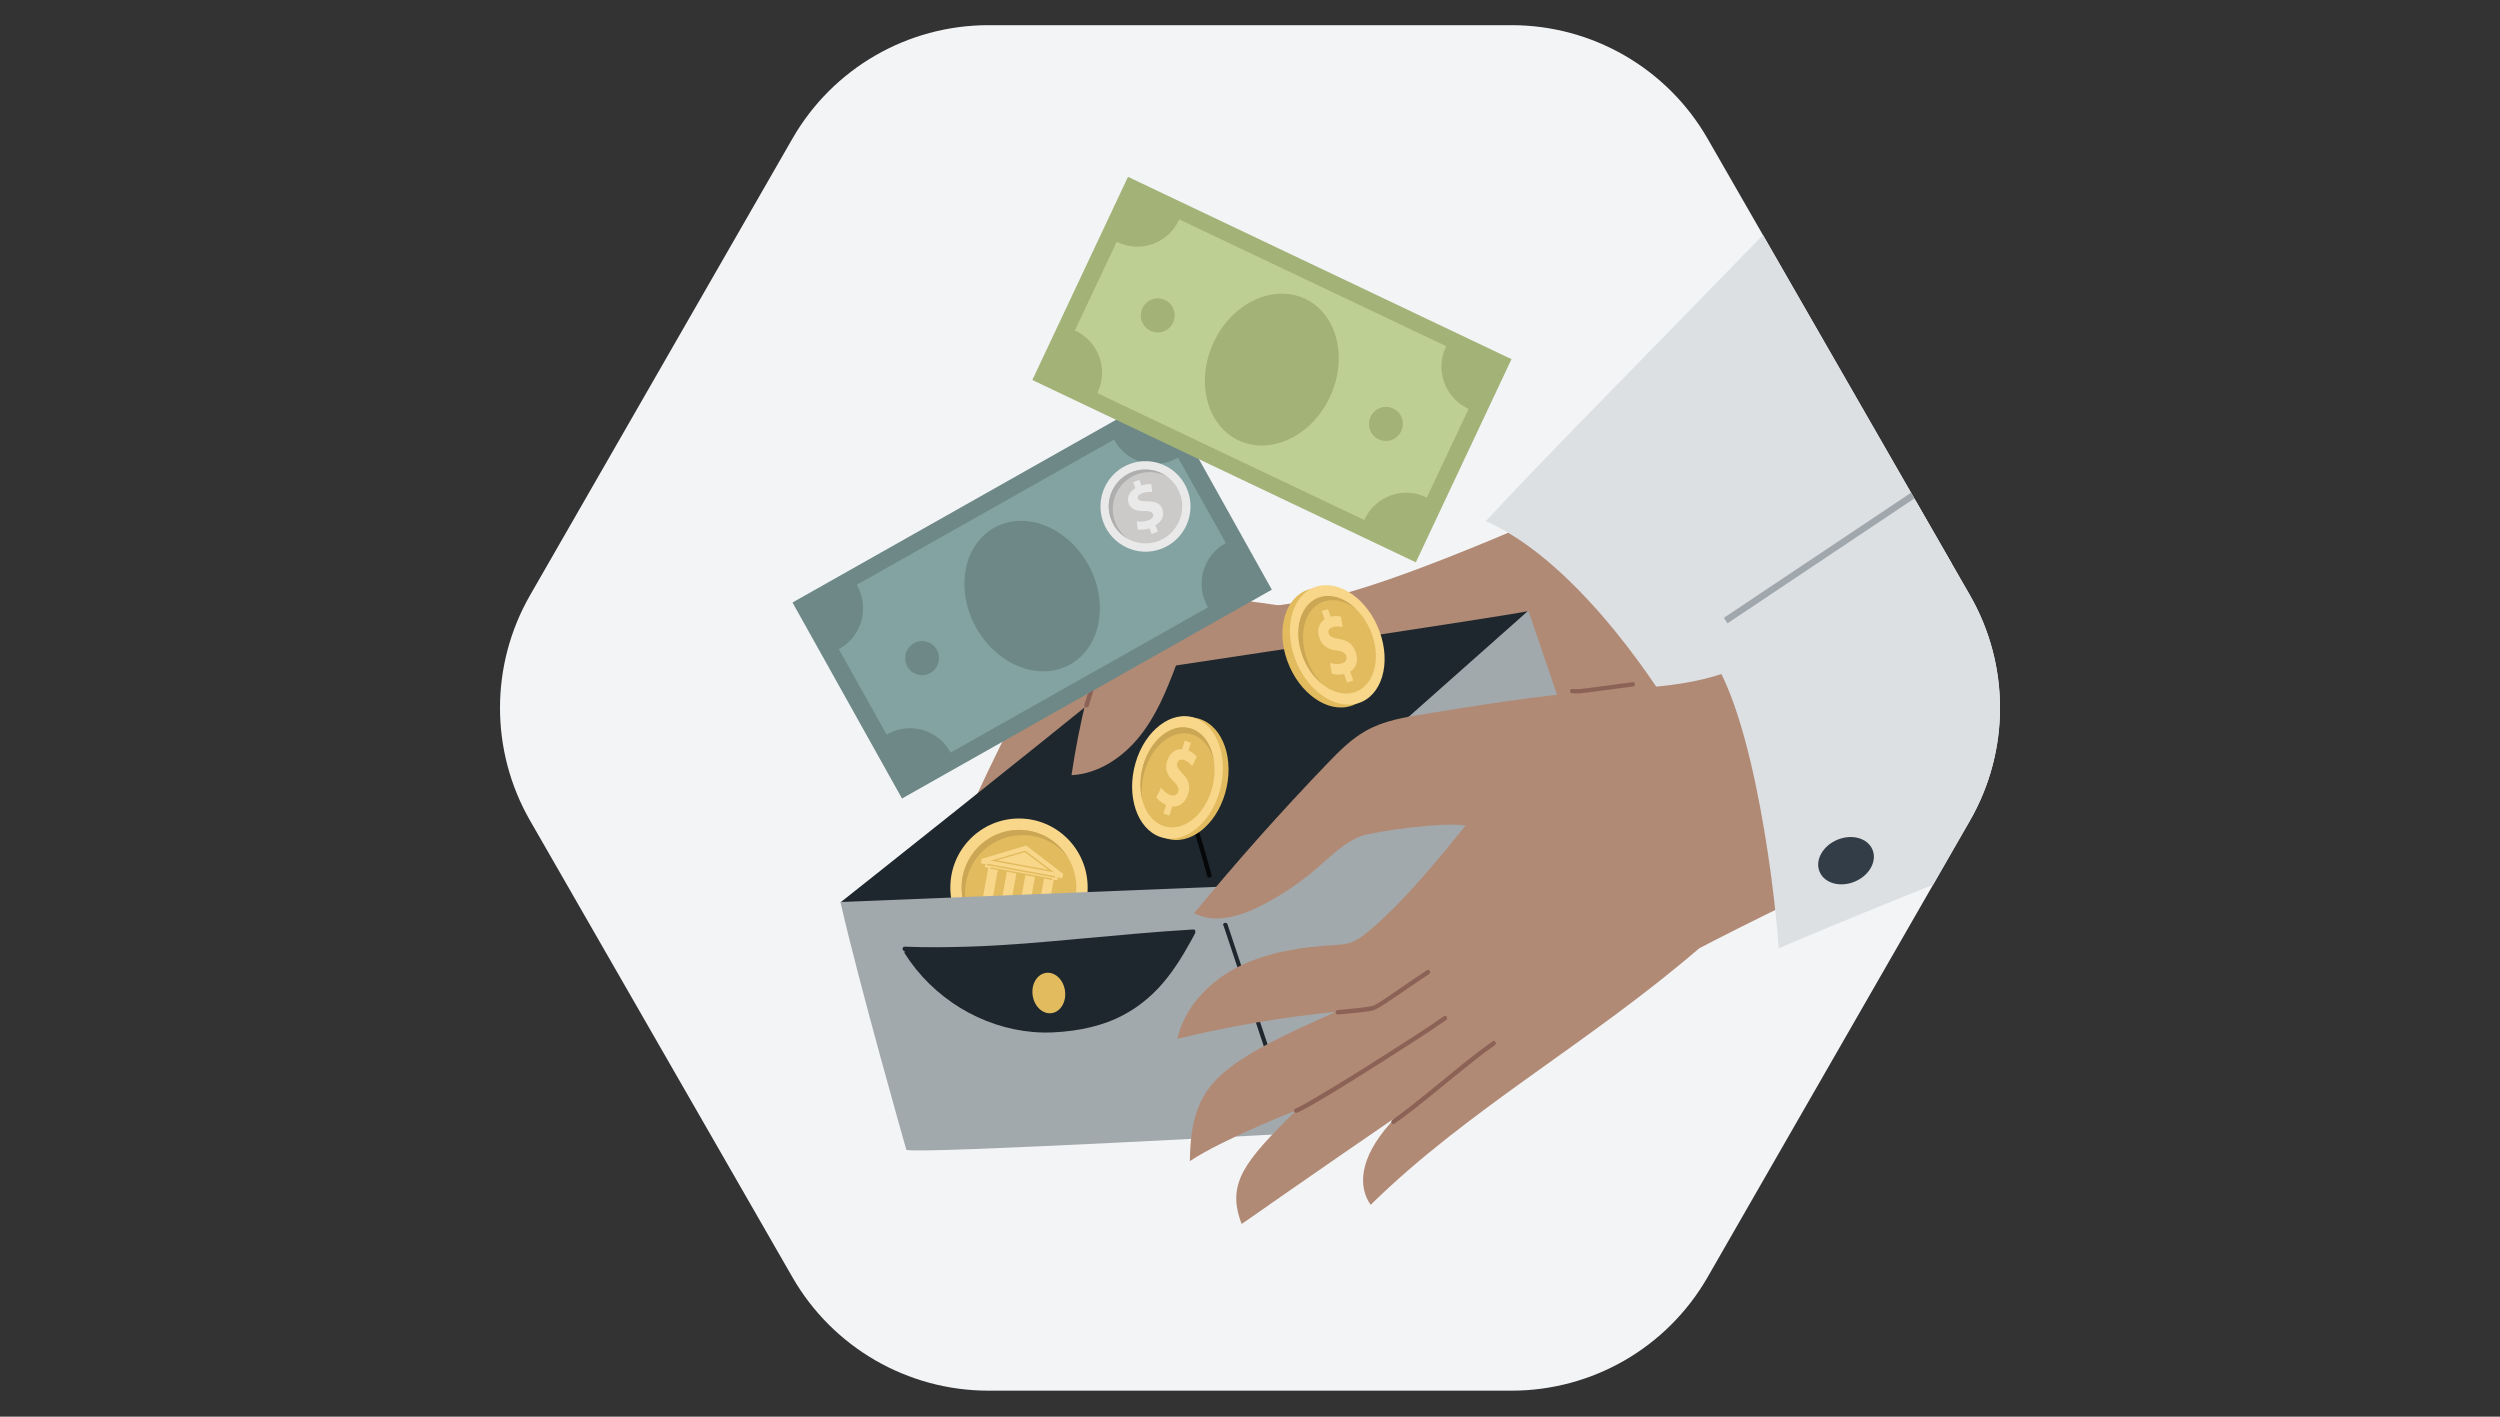
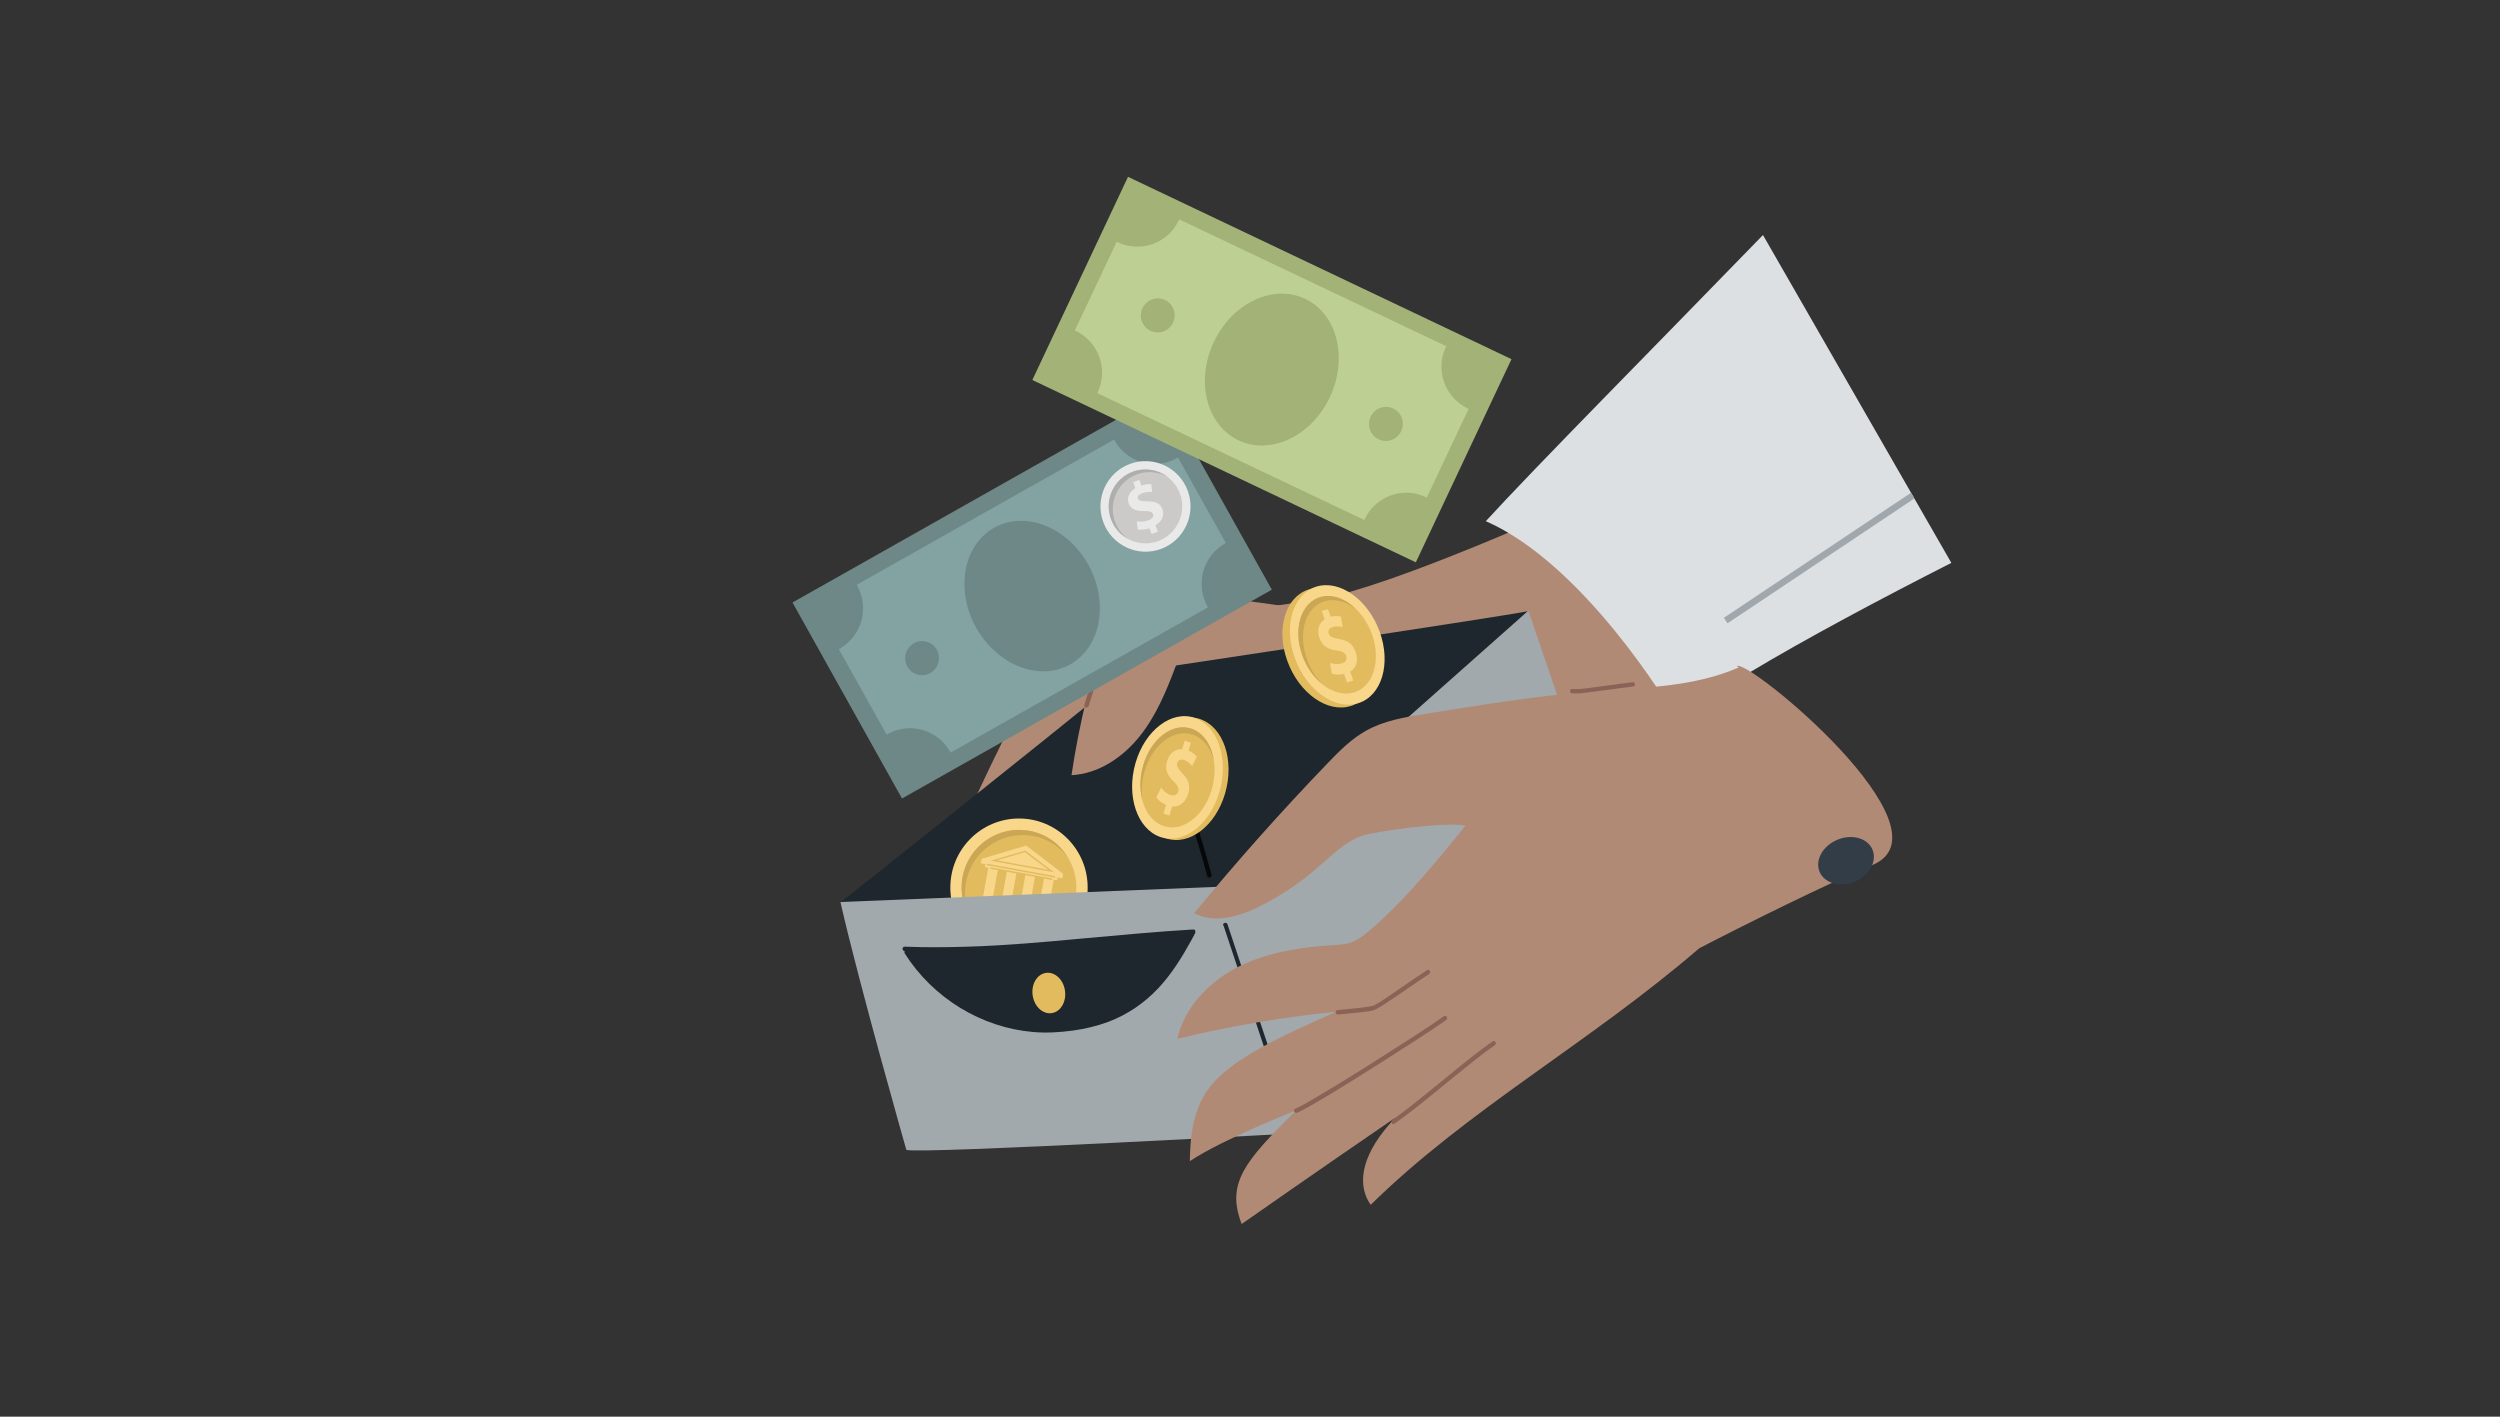
<svg xmlns="http://www.w3.org/2000/svg" id="Layer_1" data-name="Layer 1" viewBox="0 0 150 85">
  <rect x="0" y="0" width="150" height="85" fill="#333333" stroke="none" />
  <defs>
    <style>
      .cls-1 {
        fill: #e9e9e9;
      }

      .cls-2 {
        fill: #dde0e3;
      }

      .cls-3 {
        fill: #f3f4f6;
      }

      .cls-4 {
        fill: #8b6255;
      }

      .cls-5 {
        fill: #f8d68a;
      }

      .cls-6 {
        fill: #a1a8ad;
      }

      .cls-7 {
        fill: #becf93;
      }

      .cls-8 {
        fill: #060708;
      }

      .cls-9 {
        fill: #cba654;
      }

      .cls-10 {
        fill: #a3b277;
      }

      .cls-11 {
        fill: #cbcac8;
      }

      .cls-12 {
        fill: #6d8887;
      }

      .cls-13 {
        clip-path: url(#clippath);
      }

      .cls-14 {
        fill: #b18a75;
      }

      .cls-15 {
        fill: #e1bb5d;
      }

      .cls-16 {
        fill: #aeaeaf;
      }

      .cls-17 {
        fill: #1e272d;
      }

      .cls-18 {
        fill: #83a2a2;
      }

      .cls-19 {
        fill: #333d48;
      }

      .cls-20 {
        fill: #a2a9ad;
      }
    </style>
    <clipPath id="clippath">
      <path class="cls-3" d="M90.69,83.44h-31.38c-4.85,0-9.34-2.59-11.76-6.8l-15.75-27.41c-2.4-4.18-2.4-9.33,0-13.51l15.75-27.41c2.42-4.21,6.9-6.8,11.76-6.8h31.38c4.85,0,9.34,2.59,11.76,6.8l15.75,27.41c2.4,4.18,2.4,9.33,0,13.51l-15.75,27.41c-2.42,4.21-6.9,6.8-11.76,6.8Z" />
    </clipPath>
  </defs>
-   <path class="cls-3" d="M90.69,83.44h-31.38c-4.85,0-9.34-2.59-11.76-6.8l-15.75-27.41c-2.4-4.18-2.4-9.33,0-13.51l15.75-27.41c2.42-4.21,6.9-6.8,11.76-6.8h31.38c4.85,0,9.34,2.59,11.76,6.8l15.75,27.41c2.4,4.18,2.4,9.33,0,13.51l-15.75,27.41c-2.42,4.21-6.9,6.8-11.76,6.8Z" />
  <g class="cls-13">
    <g>
      <path class="cls-14" d="M95.27,29.93c-3.74,1.58-12.91,5.7-16.94,6.17-4.98,.58-9.88,1.94-14.45,4.01-.7,.31-1.4,.66-1.93,1.21-.44,.46-.74,1.03-1.02,1.6-1.09,2.16-2.14,4.34-3.13,6.54,1.77,.06,3.51,.79,4.79,2.01,.18,.17,.37,.36,.61,.43,.36,.1,.72-.09,1.04-.27,5.91-3.44,14.45,3.28,20.97,1.22,.95-.3,17.39-13.99,18.32-15.61l-8.27-7.31Z" />
      <path class="cls-17" d="M91.69,36.66c-2.09,2.23-4.41,4.23-6.72,6.23l-11.97,10.35c-7.1,.92-15.05,1.04-22.58,.91,0,0,12.17-9.64,17.21-13.78,0,0,22.26-3.34,24.06-3.7Z" />
      <path class="cls-8" d="M69.52,44.13c.91,2.14,1.71,4.32,2.38,6.55,.19,.62,.37,1.25,.53,1.88,.04,.17,.3,.1,.26-.07-.6-2.26-1.33-4.48-2.18-6.65-.24-.62-.49-1.23-.75-1.84-.07-.16-.3-.02-.23,.13h0Z" />
      <g>
        <g>
          <ellipse class="cls-5" cx="61.14" cy="53.25" rx="4.12" ry="4.14" />
          <ellipse class="cls-15" cx="61.14" cy="53.25" rx="3.44" ry="3.46" />
          <path class="cls-9" d="M61.97,50.15c.87,.16,1.6,.63,2.1,1.29-.49-.81-1.31-1.41-2.31-1.59-1.87-.34-3.66,.9-4.01,2.78-.18,1.01,.09,1.99,.66,2.74-.43-.7-.61-1.56-.45-2.43,.34-1.88,2.14-3.12,4.01-2.78Z" />
        </g>
        <g>
          <polygon class="cls-5" points="63.74 52.7 58.85 51.8 58.9 51.53 61.57 50.73 63.79 52.43 63.74 52.7" />
          <path class="cls-15" d="M63.26,52.34l-3.83-.7,2.09-.6,1.74,1.31Zm-3.45-.72l3.09,.57-1.41-1.06-1.69,.49Z" />
        </g>
        <polygon class="cls-5" points="63.43 52.82 59.09 52.03 59.12 51.85 63.47 52.65 63.43 52.82" />
        <polygon class="cls-5" points="63 55.2 58.66 54.4 58.69 54.22 63.03 55.02 63 55.2" />
        <polygon class="cls-5" points="62.97 55.38 58.62 54.58 58.66 54.4 63 55.2 62.97 55.38" />
        <polygon class="cls-5" points="63.17 55.6 58.36 54.72 58.39 54.54 63.2 55.42 63.17 55.6" />
        <g>
          <g>
            <polygon class="cls-5" points="59.46 54.46 58.88 54.35 59.33 51.89 59.91 51.99 59.46 54.46" />
            <polygon class="cls-5" points="59.52 54.56 58.78 54.43 58.85 54.07 59.59 54.21 59.52 54.56" />
          </g>
          <g>
            <polygon class="cls-5" points="60.58 54.66 60 54.56 60.45 52.09 61.02 52.2 60.58 54.66" />
            <polygon class="cls-5" points="60.64 54.77 59.9 54.63 59.96 54.28 60.7 54.41 60.64 54.77" />
          </g>
          <g>
            <polygon class="cls-5" points="61.69 54.87 61.11 54.76 61.56 52.3 62.14 52.4 61.69 54.87" />
            <polygon class="cls-5" points="61.76 54.97 61.02 54.84 61.08 54.48 61.82 54.62 61.76 54.97" />
          </g>
          <g>
            <polygon class="cls-5" points="62.81 55.07 62.23 54.97 62.68 52.5 63.26 52.61 62.81 55.07" />
            <polygon class="cls-5" points="62.87 55.18 62.13 55.04 62.2 54.69 62.94 54.82 62.87 55.18" />
          </g>
        </g>
        <polygon class="cls-15" points="63.29 52.66 59.23 51.91 59.25 51.83 63.3 52.57 63.29 52.66" />
        <polygon class="cls-15" points="62.67 55.37 58.74 54.65 58.75 54.56 62.69 55.28 62.67 55.37" />
        <polygon class="cls-15" points="62.94 55.05 58.85 54.3 58.86 54.21 62.95 54.96 62.94 55.05" />
        <polygon class="cls-15" points="63.11 52.8 59.42 52.12 59.44 52.04 63.13 52.71 63.11 52.8" />
        <polygon class="cls-15" points="62.75 54.8 59.06 54.12 59.07 54.04 62.76 54.71 62.75 54.8" />
      </g>
      <path class="cls-20" d="M50.43,54.14c1.14,5,3.95,14.85,3.95,14.85,.54,.28,24.61-1.06,24.61-1.06l17.72-16.62-5.01-14.67-18.68,16.57-22.58,.91Z" />
      <path class="cls-17" d="M73.41,55.53c.9,2.7,1.8,5.39,2.7,8.09,.13,.38,.25,.76,.38,1.14,.06,.18,.12,.37,.18,.55,.03,.1,.07,.2,.1,.29,.01,.04,.03,.08,.04,.13,0,.03,.02,.06,.03,.08,.01,.08,.08,.11,.19,.09-.02,.03-.04,.05-.06,.08,0,0,0,0,0,0h-.1s0,.01,.01,.02c.17,.03,.24-.23,.07-.26-.14-.02-.23,.09-.18,.22,.06,.13,.23,.14,.3,.02,.09-.14-.03-.35-.07-.49l-.19-.57c-.26-.77-.51-1.53-.77-2.3-.51-1.52-1.02-3.05-1.53-4.57-.29-.86-.58-1.73-.86-2.59-.05-.16-.31-.09-.26,.07h0Z" />
      <path class="cls-17" d="M71.72,55.86c-.01-.05-.05-.1-.12-.09,0,0,0,0,0,0,0,0-.02,0-.03,0-2.25,.13-4.49,.35-6.74,.55-2.24,.21-4.49,.41-6.74,.48-1.27,.04-2.54,.05-3.81,0-.17,0-.17,.25,0,.27-.02,.04-.02,.08,0,.13,.84,1.33,1.99,2.45,3.33,3.27,1.33,.81,2.83,1.32,4.38,1.45,.8,.07,1.61,.02,2.41-.09,.72-.1,1.42-.27,2.1-.52,1.14-.43,2.15-1.12,2.99-2.01,.81-.86,1.44-1.88,2.01-2.92,.07-.13,.14-.26,.21-.39,.02-.04,.02-.08,0-.11Z" />
      <ellipse class="cls-15" cx="62.93" cy="59.58" rx=".98" ry="1.22" transform="translate(-7.61 9.24) rotate(-7.92)" />
      <path class="cls-2" d="M140.19,22.73s-30.38,13.65-39.57,20.46c-.55-1.01-5.65-9.36-11.47-11.92,6.05-6.61,28.13-28.35,33.49-35.54h17.55V22.73Z" />
      <path class="cls-14" d="M104.22,39.98l.12,.06c-2.68,1.18-5.69,1.21-8.6,1.43-3.44,.26-6.86,.82-10.27,1.37-1.21,.2-2.45,.4-3.52,1.01-.87,.49-1.59,1.21-2.28,1.93-2.79,2.9-5.46,5.9-8.02,9.01,1.24,.66,2.77,.19,4.02-.45,1.2-.61,2.33-1.37,3.36-2.26,.85-.73,1.66-1.57,2.71-1.94,.64-.22,4.9-.86,6.19-.6-1.67,2.06-3.81,4.69-5.86,6.37-.31,.26-.64,.51-1.02,.64-.31,.11-.65,.13-.98,.15-1.96,.12-3.95,.41-5.72,1.28-1.76,.87-3.28,2.43-3.71,4.35,3.13-.76,6.31-1.3,9.51-1.62-2.01,.91-5.03,2.19-6.71,3.63-1.68,1.43-2.01,3.11-2.05,5.33,1.97-1.32,6.37-3.04,6.37-3.04-3.06,3.04-4.21,4.35-3.26,6.81,0,0,4.96-3.47,9.19-6.36-.09,.1-.17,.2-.26,.3-1.93,2.17-1.93,3.86-1.19,4.91,5.82-5.72,13.1-9.7,19.71-15.39,2.56-1.34,8.08-4.07,10.35-4.98,5.17-2.07-7.54-12.52-8.1-11.95Z" />
-       <path class="cls-2" d="M140.19,14.35c-9.84,5.32-38.24,24.22-38.24,24.22,2.93,2.45,4.48,13.94,4.77,18.33,14.35-6.13,33.47-12.98,33.47-12.98V14.35Z" />
      <path class="cls-14" d="M78.22,37.77c-2.04,.36-4.51,.41-6.49,1.02-.27,.08-.55,.17-.75,.37-.21,.2-.31,.48-.41,.74-.57,1.51-1.19,3.04-2.2,4.29-1.01,1.26-2.47,2.24-4.08,2.32,.46-3.1,1.21-6.16,2.23-9.12,.08-.23,.25-.39,.39-.59,1.53-2.18,9.34-.41,12.93-.07l-1.62,1.03Z" />
      <g>
        <path class="cls-4" d="M65.85,39.76c-.26,.84-.52,1.68-.79,2.53-.05,.16,.21,.23,.26,.07,.26-.84,.52-1.68,.79-2.53,.05-.16-.21-.23-.26-.07h0Z" />
        <path class="cls-4" d="M83.67,67.42c.8-.56,1.56-1.17,2.32-1.79,.82-.67,1.64-1.34,2.47-2,.4-.32,.81-.63,1.23-.92,.14-.1,0-.33-.13-.23-.8,.56-1.56,1.17-2.32,1.79-.82,.67-1.64,1.34-2.47,2-.4,.32-.81,.63-1.23,.92-.14,.1,0,.33,.13,.23h0Z" />
        <path class="cls-4" d="M94.33,41.59c.3,.04,.6,0,.91-.04,.3-.04,.61-.08,.91-.12,.61-.08,1.21-.16,1.82-.24,.07,0,.13-.05,.13-.13,0-.06-.06-.14-.13-.13-.61,.08-1.21,.16-1.82,.24-.3,.04-.59,.08-.89,.12-.31,.04-.62,.08-.93,.05-.17-.02-.17,.25,0,.27h0Z" />
        <path class="cls-4" d="M77.84,66.76c.43-.2,.84-.44,1.25-.68,.64-.37,1.27-.76,1.9-1.15,1.4-.87,2.79-1.75,4.17-2.65,.54-.35,1.08-.71,1.61-1.08,.14-.1,0-.33-.13-.23-1.1,.77-2.24,1.49-3.37,2.21-1.36,.87-2.73,1.73-4.12,2.55-.47,.28-.94,.57-1.44,.8-.16,.07-.02,.3,.13,.23h0Z" />
        <path class="cls-4" d="M80.26,60.87c.39-.03,.78-.07,1.17-.11,.22-.02,.44-.05,.66-.08,.12-.02,.24-.03,.36-.08,.29-.12,.57-.32,.83-.49,.41-.27,.81-.55,1.21-.82,.42-.29,.83-.57,1.26-.85,.14-.09,.01-.32-.13-.23-.77,.5-1.52,1.04-2.28,1.55-.29,.2-.59,.4-.9,.56-.02,.01-.04,.02-.06,.03-.02,.01,.02,0,0,0,0,0-.02,0-.03,0-.06,.02-.11,.03-.17,.04-.19,.03-.38,.05-.57,.08-.44,.05-.89,.09-1.34,.13-.17,.01-.17,.28,0,.27h0Z" />
      </g>
      <polygon class="cls-6" points="103.65 37.4 103.43 37.07 137.67 14.19 137.89 14.52 103.65 37.4" />
      <g>
        <g>
          <path class="cls-15" d="M82.33,38.07c.7,1.93,.12,3.85-1.28,4.29-1.41,.44-3.11-.77-3.81-2.7-.7-1.93-.12-3.85,1.28-4.29,1.41-.44,3.11,.77,3.81,2.7Z" />
          <path class="cls-5" d="M82.78,37.9c.7,1.93,.12,3.85-1.28,4.29-1.41,.44-3.11-.77-3.81-2.7-.7-1.93-.12-3.85,1.28-4.29,1.41-.44,3.11,.77,3.81,2.7Z" />
          <path class="cls-15" d="M82.31,38.04c.57,1.58,.1,3.14-1.05,3.5-1.15,.36-2.54-.63-3.11-2.2-.57-1.58-.1-3.14,1.05-3.5,1.15-.36,2.54,.63,3.11,2.2Z" />
          <path class="cls-9" d="M79.47,36.08c.62-.19,1.32,0,1.91,.48-.65-.65-1.47-.95-2.19-.73-1.15,.36-1.62,1.93-1.05,3.5,.26,.72,.69,1.32,1.2,1.72-.39-.38-.71-.89-.92-1.48-.57-1.58-.1-3.14,1.05-3.5Z" />
        </g>
        <path class="cls-5" d="M80.82,40.94l-.18-.5c-.26,.06-.54,.05-.73-.02l-.11-.65c.2,.07,.47,.11,.72,.03,.22-.07,.32-.23,.25-.44-.07-.2-.24-.29-.57-.33-.48-.06-.85-.24-1.03-.74-.17-.46-.06-.9,.31-1.13l-.18-.5,.37-.12,.17,.46c.26-.06,.46-.04,.62,0l.1,.63c-.12-.03-.34-.09-.61,0-.25,.08-.28,.25-.22,.4,.06,.17,.24,.24,.62,.31,.53,.08,.82,.31,.99,.78,.17,.47,.07,.94-.33,1.18l.19,.53-.37,.12Z" />
      </g>
      <g id="cash">
        <polygon class="cls-12" points="76.31 35.38 54.12 47.91 47.55 36.15 69.74 23.62 76.31 35.38" />
        <path class="cls-18" d="M66.87,26.42s-.02-.03-.02-.05l-15.45,8.72s.02,.03,.03,.05c.75,1.34,.27,3.03-1.05,3.78-.02,0-.03,.02-.05,.03l2.87,5.13s.03-.02,.05-.03c1.33-.75,3.01-.28,3.76,1.06,0,.02,.02,.03,.02,.05l15.45-8.72s-.02-.03-.03-.05c-.75-1.34-.27-3.03,1.05-3.78,.02,0,.03-.02,.05-.03l-2.87-5.13s-.03,.02-.05,.03c-1.33,.75-3.01,.28-3.76-1.06Z" />
        <path class="cls-12" d="M65.29,33.87c1.26,2.26,.78,4.94-1.07,5.99-1.85,1.05-4.38,.06-5.65-2.2-1.26-2.26-.78-4.94,1.07-5.99,1.86-1.05,4.38-.06,5.65,2.2Z" />
        <path class="cls-12" d="M56.21,38.99c.27,.49,.1,1.11-.39,1.39-.49,.28-1.11,.1-1.38-.39-.27-.49-.1-1.11,.39-1.39,.49-.28,1.11-.1,1.38,.39Z" />
        <path class="cls-12" d="M69.42,31.54c.27,.49,.1,1.11-.39,1.39-.49,.28-1.11,.1-1.38-.39-.27-.49-.1-1.11,.39-1.39,.49-.28,1.11-.1,1.38,.39Z" />
      </g>
      <g id="cash-2" data-name="cash">
        <polygon class="cls-10" points="84.95 33.74 61.94 22.8 67.68 10.61 90.69 21.55 84.95 33.74" />
        <path class="cls-7" d="M86.75,20.82s.02-.03,.02-.05l-16.02-7.61s-.01,.03-.02,.05c-.65,1.39-2.3,1.98-3.68,1.32-.02,0-.03-.02-.05-.02l-2.51,5.32s.03,.01,.05,.02c1.38,.66,1.97,2.31,1.32,3.69,0,.02-.02,.03-.02,.05l16.02,7.61s.01-.03,.02-.05c.65-1.38,2.3-1.98,3.68-1.32,.02,0,.03,.02,.05,.02l2.51-5.32s-.03-.01-.05-.02c-1.38-.66-1.97-2.31-1.32-3.69Z" />
        <path class="cls-10" d="M79.79,23.83c-1.1,2.34-3.56,3.5-5.48,2.59-1.92-.91-2.59-3.55-1.48-5.9,1.1-2.34,3.56-3.5,5.48-2.59,1.92,.91,2.59,3.55,1.48,5.9Z" />
        <path class="cls-10" d="M70.38,19.36c-.24,.51-.84,.73-1.35,.49-.51-.24-.72-.85-.48-1.36,.24-.51,.84-.73,1.35-.49,.51,.24,.72,.85,.48,1.36Z" />
        <path class="cls-10" d="M84.07,25.87c-.24,.51-.84,.73-1.35,.49-.51-.24-.72-.85-.48-1.36,.24-.51,.84-.73,1.35-.49,.51,.24,.72,.85,.48,1.36Z" />
      </g>
      <g>
        <g>
          <path class="cls-15" d="M73.51,47.59c-.57,1.97-2.16,3.18-3.55,2.71-1.39-.48-2.06-2.46-1.49-4.44,.57-1.97,2.16-3.18,3.55-2.71,1.39,.48,2.06,2.46,1.49,4.44Z" />
          <path class="cls-5" d="M73.17,47.51c-.57,1.97-2.16,3.18-3.55,2.71-1.39-.48-2.06-2.46-1.49-4.44,.57-1.97,2.16-3.18,3.55-2.71,1.39,.48,2.06,2.46,1.49,4.44Z" />
          <path class="cls-15" d="M72.71,47.35c-.46,1.61-1.76,2.6-2.9,2.21-1.14-.39-1.68-2.01-1.22-3.62,.46-1.61,1.76-2.6,2.9-2.21,1.14,.39,1.68,2.01,1.22,3.62Z" />
          <path class="cls-9" d="M71.57,44.08c.62,.21,1.06,.79,1.26,1.52-.14-.91-.63-1.64-1.34-1.88-1.14-.39-2.44,.6-2.9,2.21-.21,.74-.21,1.47-.04,2.1-.09-.54-.05-1.14,.12-1.74,.46-1.61,1.76-2.6,2.9-2.21Z" />
        </g>
        <path class="cls-5" d="M69.81,48.8l.15-.51c-.25-.1-.47-.28-.58-.45l.29-.59c.12,.18,.31,.37,.56,.45,.22,.07,.4,0,.46-.21,.06-.2-.03-.37-.27-.6-.35-.33-.55-.69-.4-1.21,.14-.47,.48-.76,.91-.73l.15-.51,.37,.13-.14,.47c.25,.1,.4,.24,.5,.36l-.28,.57c-.08-.09-.22-.28-.49-.37-.25-.08-.37,.04-.41,.19-.05,.18,.05,.33,.32,.62,.39,.38,.48,.74,.34,1.22-.14,.48-.49,.8-.96,.76l-.16,.55-.37-.13Z" />
      </g>
      <g>
        <g>
          <path class="cls-1" d="M71.27,29.46c.51,1.41-.22,2.97-1.62,3.48-1.4,.51-2.95-.22-3.46-1.63-.51-1.41,.22-2.97,1.62-3.48,1.4-.51,2.95,.22,3.46,1.63Z" />
          <path class="cls-11" d="M70.8,29.63c.42,1.15-.18,2.42-1.32,2.84-1.15,.42-2.41-.18-2.83-1.33-.42-1.15,.18-2.42,1.32-2.84,1.15-.42,2.41,.18,2.83,1.33Z" />
          <path class="cls-16" d="M68.22,28.46c.62-.23,1.28-.15,1.82,.14-.57-.42-1.34-.56-2.06-.3-1.15,.42-1.74,1.69-1.32,2.84,.19,.53,.56,.94,1.01,1.19-.34-.25-.61-.6-.77-1.03-.42-1.15,.18-2.42,1.32-2.84Z" />
        </g>
        <path class="cls-1" d="M69.1,32.06l-.13-.36c-.26,.08-.53,.1-.71,.07l-.05-.49c.19,.03,.45,.03,.69-.06,.22-.08,.34-.22,.28-.37-.05-.15-.21-.19-.52-.19-.46,.01-.8-.08-.94-.45-.12-.34,.02-.69,.4-.92l-.13-.36,.37-.14,.12,.34c.26-.08,.45-.09,.6-.08l.05,.47c-.11,0-.32-.03-.6,.07-.25,.09-.29,.23-.25,.33,.05,.13,.21,.16,.58,.16,.51,0,.77,.14,.89,.48,.12,.34-.01,.72-.42,.95l.14,.39-.37,.14Z" />
      </g>
      <ellipse class="cls-19" cx="110.76" cy="51.64" rx="1.72" ry="1.36" transform="translate(-11.35 46.83) rotate(-22.74)" />
    </g>
  </g>
</svg>